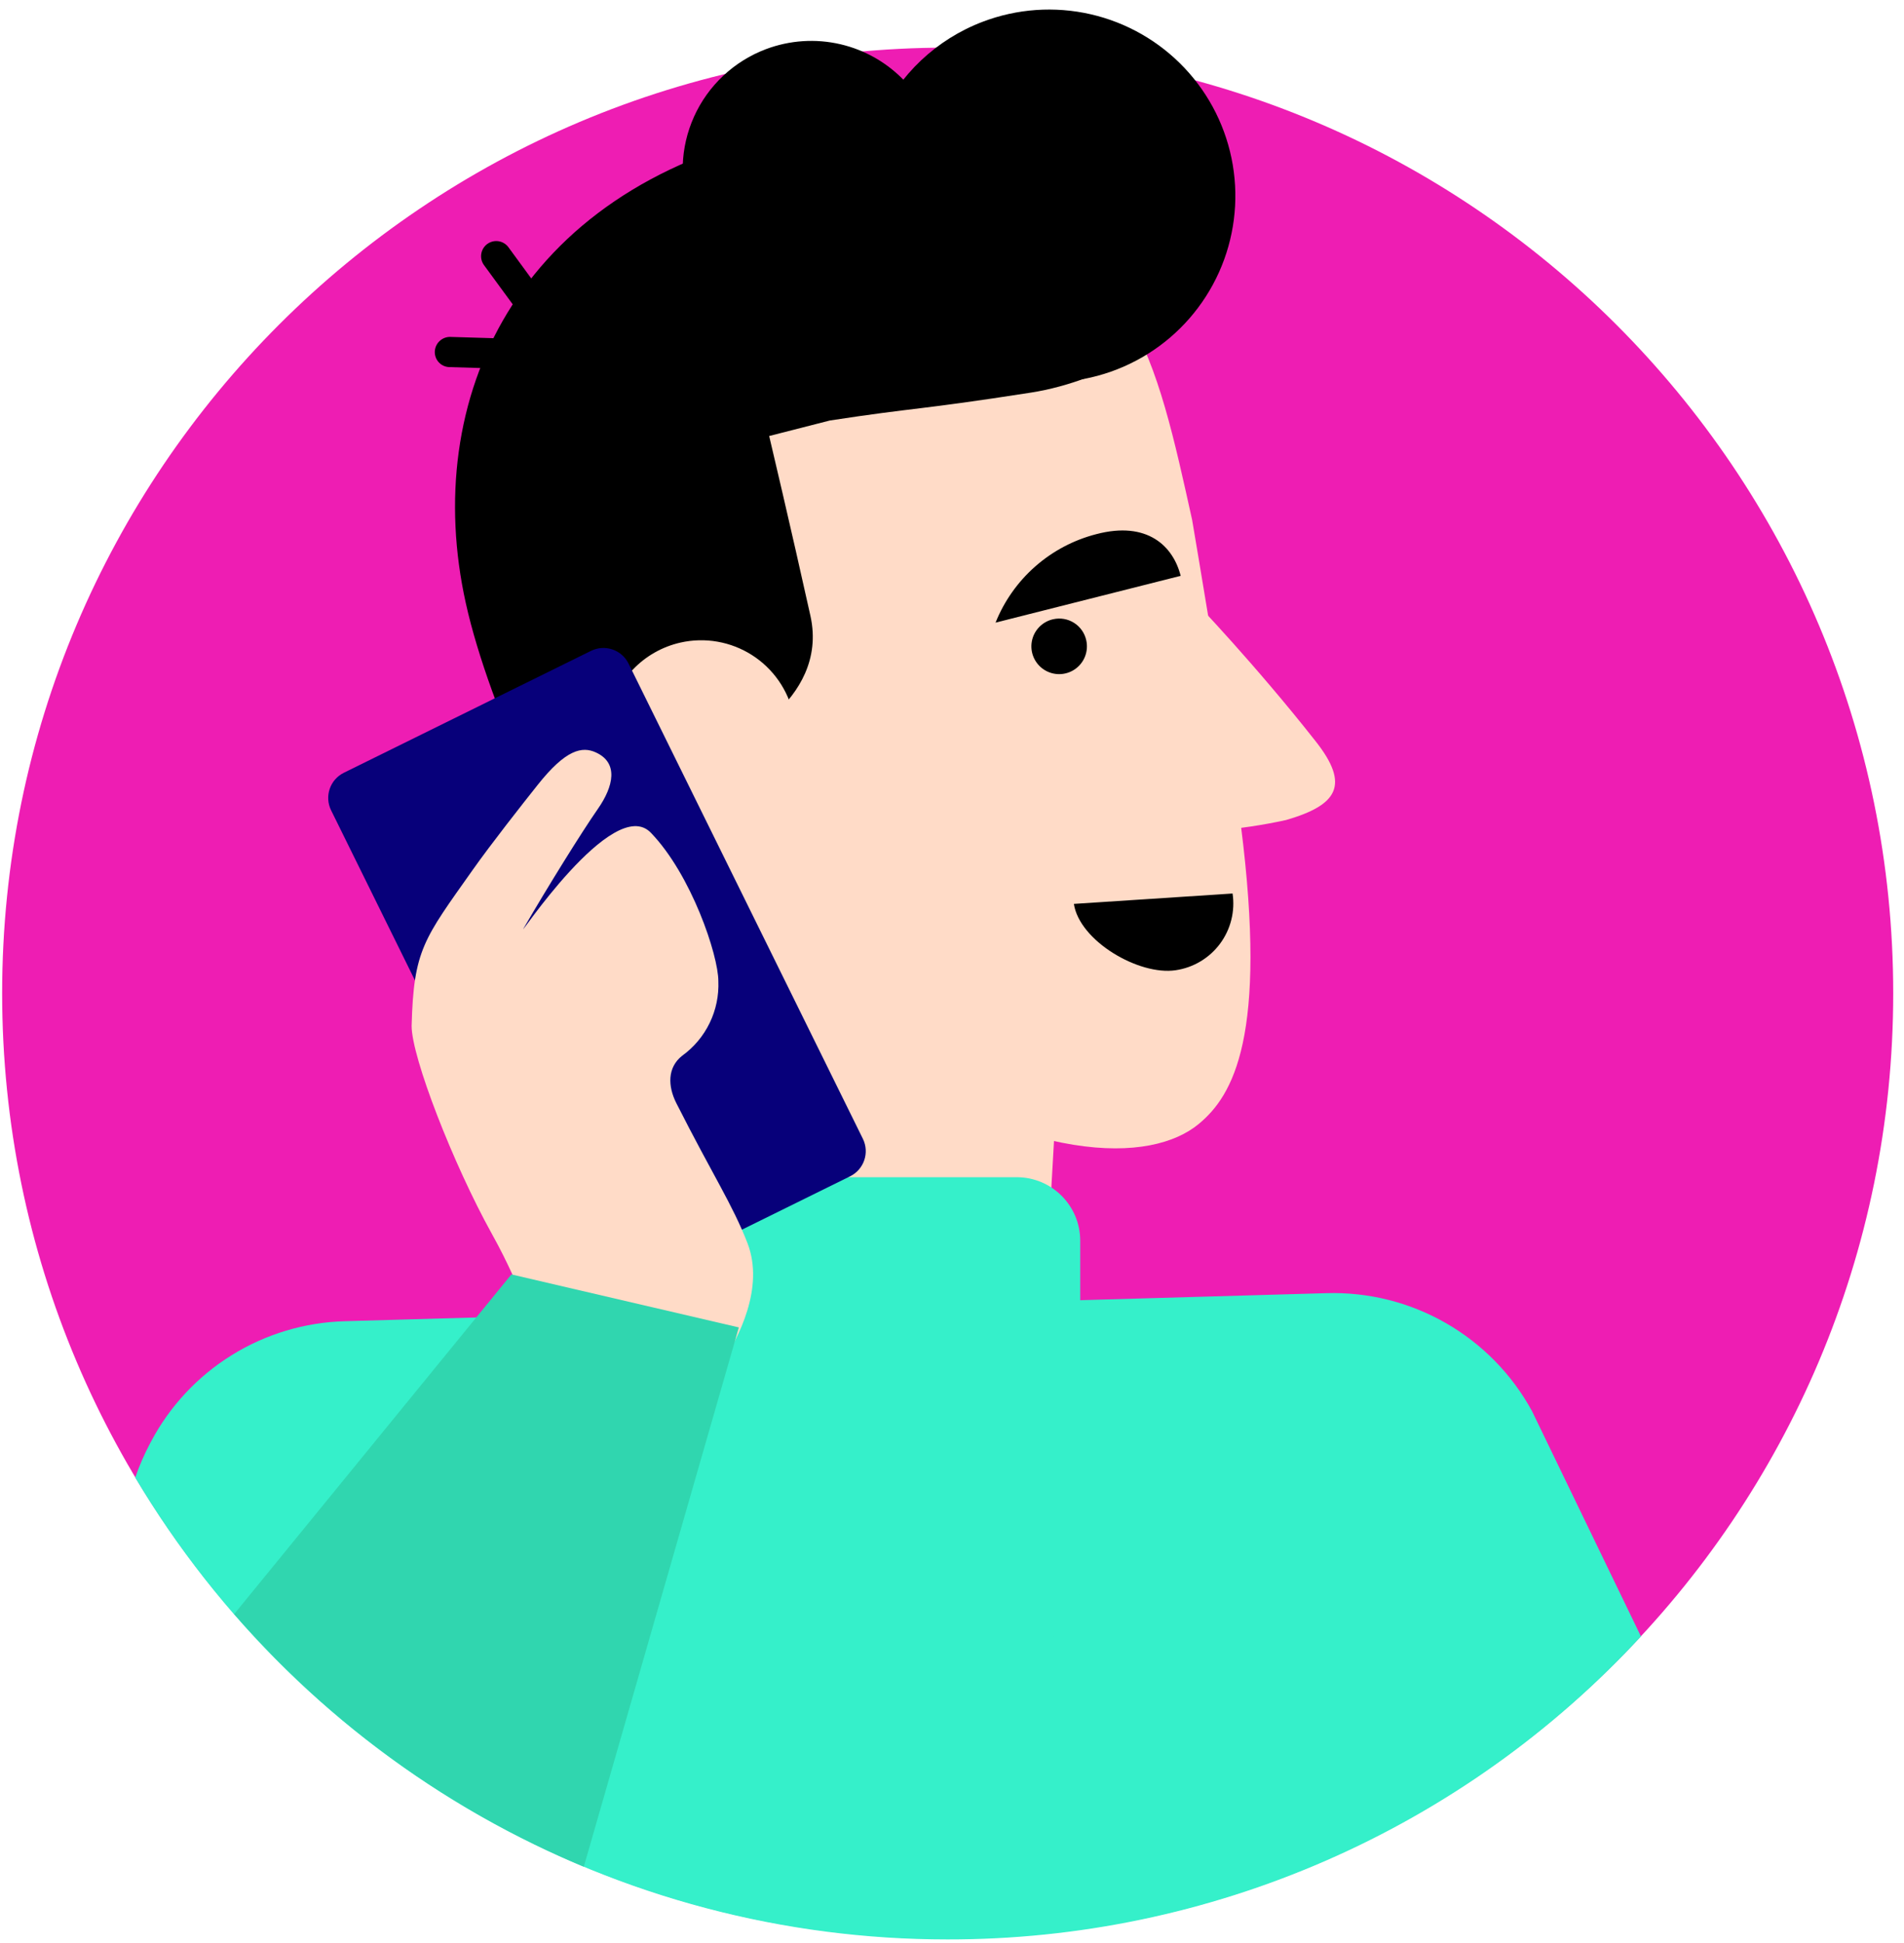
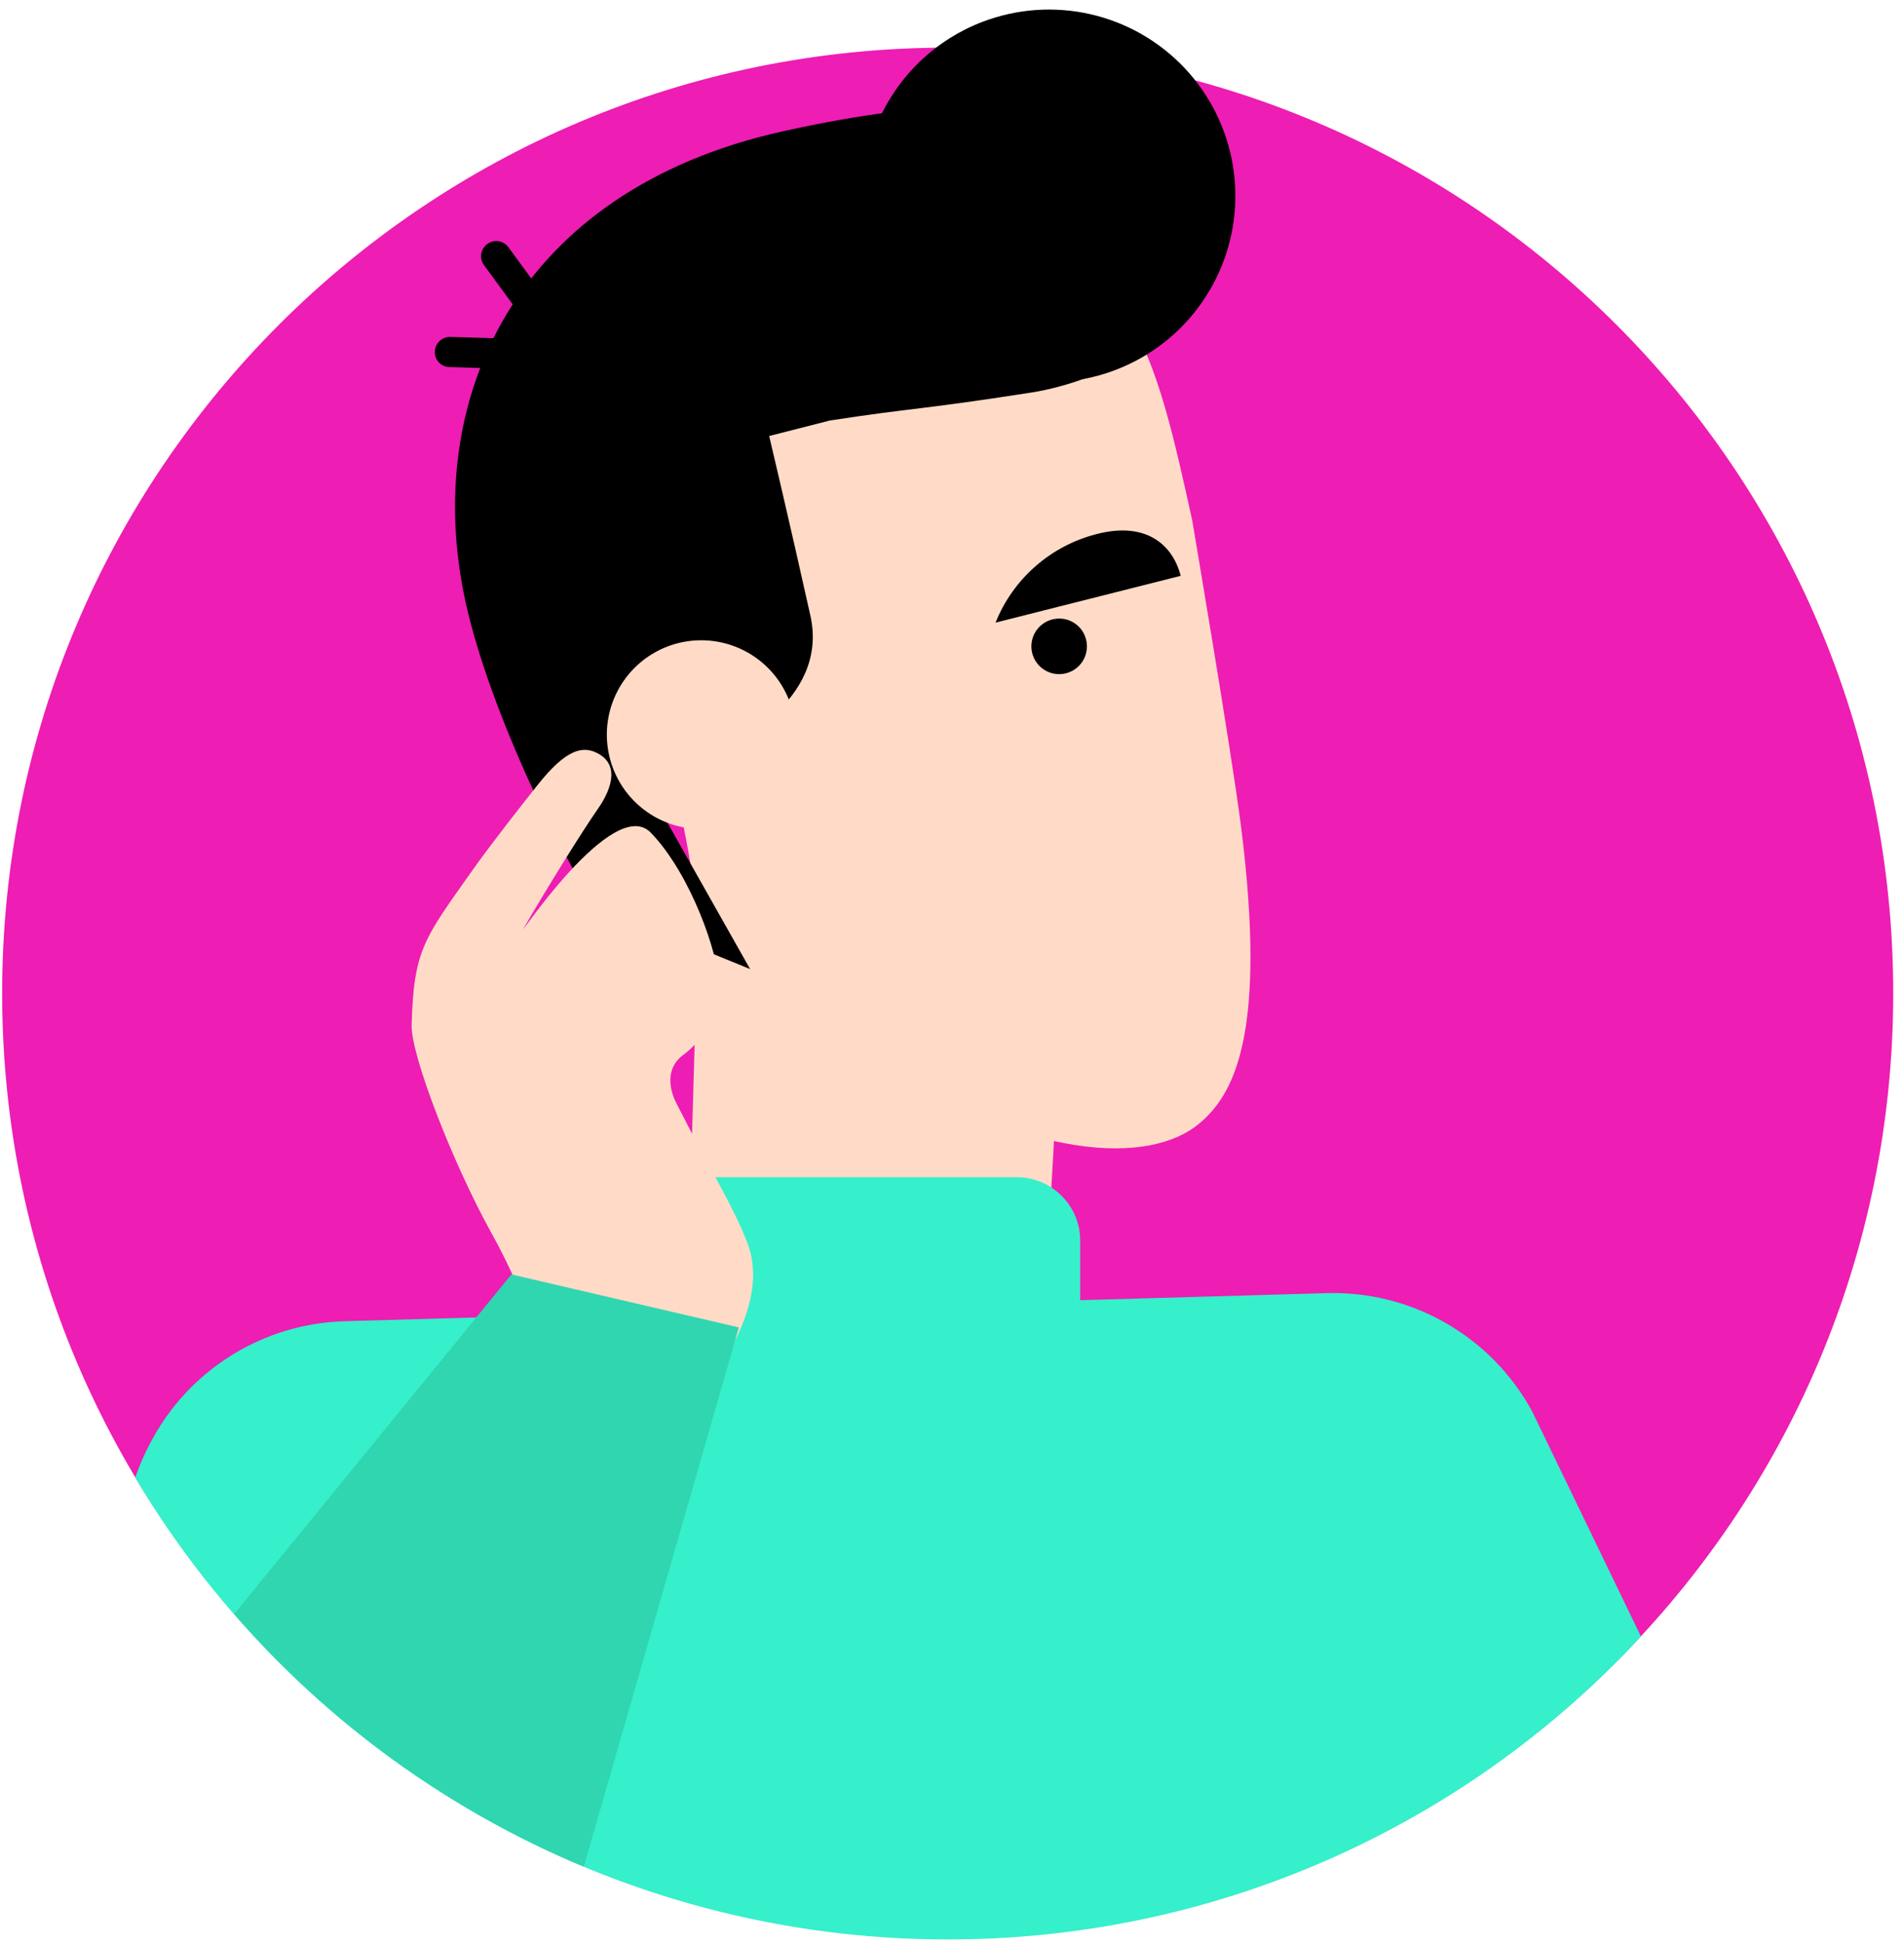
<svg xmlns="http://www.w3.org/2000/svg" width="148" height="151" viewBox="0 0 148 151" fill="none">
  <path d="M73.665 150.696C114.256 150.696 147.162 117.79 147.162 77.199C147.162 36.608 114.256 3.702 73.665 3.702C33.073 3.702 0.167 36.608 0.167 77.199C0.167 117.79 33.073 150.696 73.665 150.696Z" fill="#EE1DB3" />
  <path d="M73.654 150.742C83.778 150.754 93.794 148.668 103.071 144.615C112.348 140.562 120.684 134.63 127.553 127.193L119.086 109.681C117.529 106.823 115.21 104.453 112.386 102.834C109.563 101.215 106.346 100.411 103.093 100.511L26.797 102.691C23.683 102.778 20.648 103.69 18.003 105.335C15.357 106.979 13.195 109.296 11.738 112.05L11.633 112.249C11.192 113.085 10.817 113.954 10.511 114.848C17.022 125.791 26.265 134.854 37.335 141.147C48.405 147.44 60.921 150.746 73.654 150.742Z" fill="#35F0CA" />
-   <path d="M53.711 16.712C54.409 18.561 55.641 20.162 57.249 21.311C58.858 22.461 60.771 23.108 62.747 23.17C64.723 23.233 66.673 22.708 68.351 21.662C70.029 20.617 71.359 19.097 72.173 17.296C72.988 15.494 73.25 13.492 72.926 11.541C72.603 9.591 71.708 7.78 70.356 6.338C69.003 4.896 67.254 3.887 65.328 3.439C63.403 2.991 61.388 3.124 59.537 3.821C58.308 4.285 57.182 4.986 56.224 5.884C55.265 6.783 54.493 7.862 53.952 9.059C53.411 10.256 53.111 11.548 53.07 12.861C53.028 14.175 53.246 15.483 53.711 16.712Z" fill="black" />
  <path d="M93.168 87.369C89.531 90.366 80.267 90.838 64.872 80.829C52.128 72.55 55.576 75.306 52.872 63.013L47.433 50.437C46.131 44.551 47.219 38.39 50.457 33.306C53.696 28.223 58.82 24.633 64.704 23.325L75.478 20.097C87.739 17.383 89.951 28.156 92.665 40.407C92.665 40.407 95.694 58.224 96.459 64.176C98.534 80.546 95.862 85.147 93.168 87.369Z" fill="#FFDBC7" />
  <path d="M56.31 58.098C56.31 58.098 64.495 54.639 62.996 47.869C61.497 41.099 59.789 33.889 59.789 33.889L64.505 32.684C71.359 31.636 71.181 31.908 80.141 30.514C85.853 29.623 94.091 25.578 92.361 19.07C90.412 11.734 85.455 4.754 60.858 10.204C40.139 14.794 32.687 31.007 36.209 46.884C38.085 55.342 43.912 67.31 47.244 71.9C52.484 79.142 58.961 76.48 58.961 76.48L49.739 60.152L56.31 58.098Z" fill="black" />
  <path d="M61.676 55.541C61.984 56.956 61.866 58.431 61.337 59.78C60.808 61.128 59.891 62.29 58.703 63.118C57.515 63.947 56.108 64.405 54.66 64.435C53.211 64.465 51.786 64.066 50.565 63.288C49.343 62.509 48.379 61.386 47.795 60.061C47.21 58.736 47.031 57.267 47.28 55.84C47.529 54.413 48.195 53.091 49.194 52.042C50.193 50.993 51.48 50.263 52.893 49.944C53.837 49.731 54.815 49.707 55.768 49.874C56.722 50.04 57.633 50.394 58.45 50.914C59.266 51.434 59.971 52.111 60.525 52.905C61.079 53.699 61.47 54.595 61.676 55.541Z" fill="#FFDBC7" />
  <path d="M84.438 49.777C84.529 50.194 84.495 50.628 84.34 51.025C84.184 51.423 83.915 51.765 83.565 52.009C83.215 52.253 82.8 52.388 82.374 52.397C81.947 52.406 81.528 52.288 81.168 52.058C80.808 51.829 80.525 51.498 80.353 51.107C80.181 50.717 80.129 50.284 80.203 49.864C80.277 49.444 80.474 49.055 80.769 48.746C81.064 48.438 81.444 48.224 81.86 48.131C82.138 48.068 82.425 48.061 82.705 48.109C82.985 48.158 83.253 48.262 83.493 48.415C83.733 48.568 83.94 48.767 84.102 49.001C84.264 49.235 84.379 49.498 84.438 49.777Z" fill="black" />
  <path d="M77.385 48.393C78.059 46.713 79.118 45.215 80.478 44.021C81.839 42.826 83.461 41.969 85.214 41.518C89.196 40.47 91.198 42.461 91.774 44.757L77.385 48.393Z" fill="black" />
-   <path d="M95.809 69.448C95.912 70.13 95.878 70.826 95.711 71.495C95.544 72.164 95.247 72.794 94.836 73.348C94.425 73.902 93.909 74.369 93.317 74.723C92.725 75.077 92.069 75.311 91.387 75.411C88.515 75.841 83.904 73.126 83.474 70.255L95.809 69.448Z" fill="black" />
-   <path d="M92.801 46.675C92.801 46.675 97.538 51.611 102.234 57.574C105 61.053 103.931 62.583 99.97 63.736C98.157 64.134 96.318 64.407 94.468 64.554L92.801 46.675Z" fill="#FFDBC7" />
  <path d="M46.301 28.869L34.941 28.533C34.786 28.531 34.634 28.497 34.492 28.435C34.351 28.373 34.223 28.283 34.117 28.171C34.01 28.058 33.927 27.926 33.873 27.781C33.818 27.637 33.793 27.483 33.798 27.328C33.809 27.023 33.937 26.734 34.156 26.521C34.375 26.308 34.667 26.188 34.972 26.186L46.333 26.521C46.644 26.521 46.943 26.645 47.163 26.865C47.383 27.085 47.506 27.384 47.506 27.695C47.506 28.006 47.383 28.305 47.163 28.525C46.943 28.745 46.644 28.869 46.333 28.869H46.301Z" fill="black" />
  <path d="M45.285 30.263C45.1 30.265 44.918 30.221 44.754 30.138C44.59 30.054 44.448 29.931 44.341 29.781L37.624 20.61C37.532 20.486 37.466 20.345 37.429 20.195C37.392 20.044 37.385 19.889 37.409 19.736C37.432 19.583 37.485 19.436 37.565 19.304C37.645 19.172 37.751 19.057 37.875 18.965C38 18.874 38.141 18.808 38.291 18.771C38.441 18.734 38.597 18.727 38.75 18.75C38.903 18.773 39.049 18.827 39.182 18.907C39.314 18.987 39.429 19.092 39.521 19.217L46.228 28.387C46.32 28.511 46.386 28.652 46.423 28.803C46.46 28.953 46.468 29.109 46.444 29.262C46.421 29.415 46.367 29.561 46.287 29.694C46.207 29.826 46.101 29.941 45.976 30.032C45.775 30.178 45.533 30.258 45.285 30.263Z" fill="black" />
  <path d="M67.995 20.348C69.009 23.029 70.795 25.35 73.128 27.015C75.462 28.68 78.236 29.615 81.101 29.703C83.966 29.79 86.793 29.025 89.223 27.505C91.653 25.985 93.578 23.778 94.753 21.163C95.928 18.549 96.301 15.644 95.824 12.818C95.348 9.991 94.043 7.37 92.076 5.285C90.108 3.2 87.567 1.746 84.772 1.107C81.978 0.468 79.057 0.672 76.379 1.694C72.795 3.058 69.9 5.789 68.328 9.287C66.756 12.784 66.636 16.763 67.995 20.348Z" fill="black" />
  <path d="M82.133 85.053L80.655 111.18C81.189 118.516 74.943 124.647 67.031 124.647H66.737C59.035 124.647 52.862 118.757 53.113 111.641L54.214 73.65L82.133 85.053Z" fill="#FFDBC7" />
  <path d="M79.031 91.498H52.704C49.978 91.498 47.768 93.708 47.768 96.434V123.169C47.768 125.895 49.978 128.105 52.704 128.105H79.031C81.757 128.105 83.967 125.895 83.967 123.169V96.434C83.967 93.708 81.757 91.498 79.031 91.498Z" fill="#35F0CA" />
-   <path d="M45.94 50.588L26.728 60.063C25.648 60.595 25.204 61.902 25.737 62.982L43.949 99.912C44.481 100.992 45.788 101.435 46.868 100.903L66.08 91.428C67.16 90.896 67.604 89.589 67.071 88.509L48.859 51.579C48.327 50.499 47.02 50.056 45.94 50.588Z" fill="#07007A" />
  <path d="M31.996 79.739C32.153 73.807 32.939 73 36.743 67.614C38.148 65.622 40.663 62.426 41.774 61.032C43.985 58.234 45.253 57.993 46.322 58.485C48.083 59.292 47.705 61.105 46.469 62.877C45.232 64.648 42.549 68.966 40.715 72.131C40.013 73.325 47.663 61.651 50.598 64.732C53.742 67.991 55.838 74.248 55.838 76.26C55.885 77.383 55.653 78.5 55.163 79.511C54.673 80.522 53.94 81.397 53.029 82.055C51.866 82.967 51.908 84.424 52.568 85.734C55.419 91.372 56.928 93.594 58.102 96.623C59.454 100.123 57.347 104.043 56.163 105.898C55.544 106.862 56.352 106.537 53.773 107.616C51.195 108.696 46.07 108.664 43.293 105.52C41.082 103.068 40.893 100.668 38.221 95.879C35.234 90.492 31.996 82.181 31.996 79.739Z" fill="#FFDBC7" />
  <path d="M18.204 125.454C25.632 134.002 34.931 140.723 45.379 145.093L57.431 103.173L39.751 99.054L18.204 125.454Z" fill="#30D6AF" />
</svg>